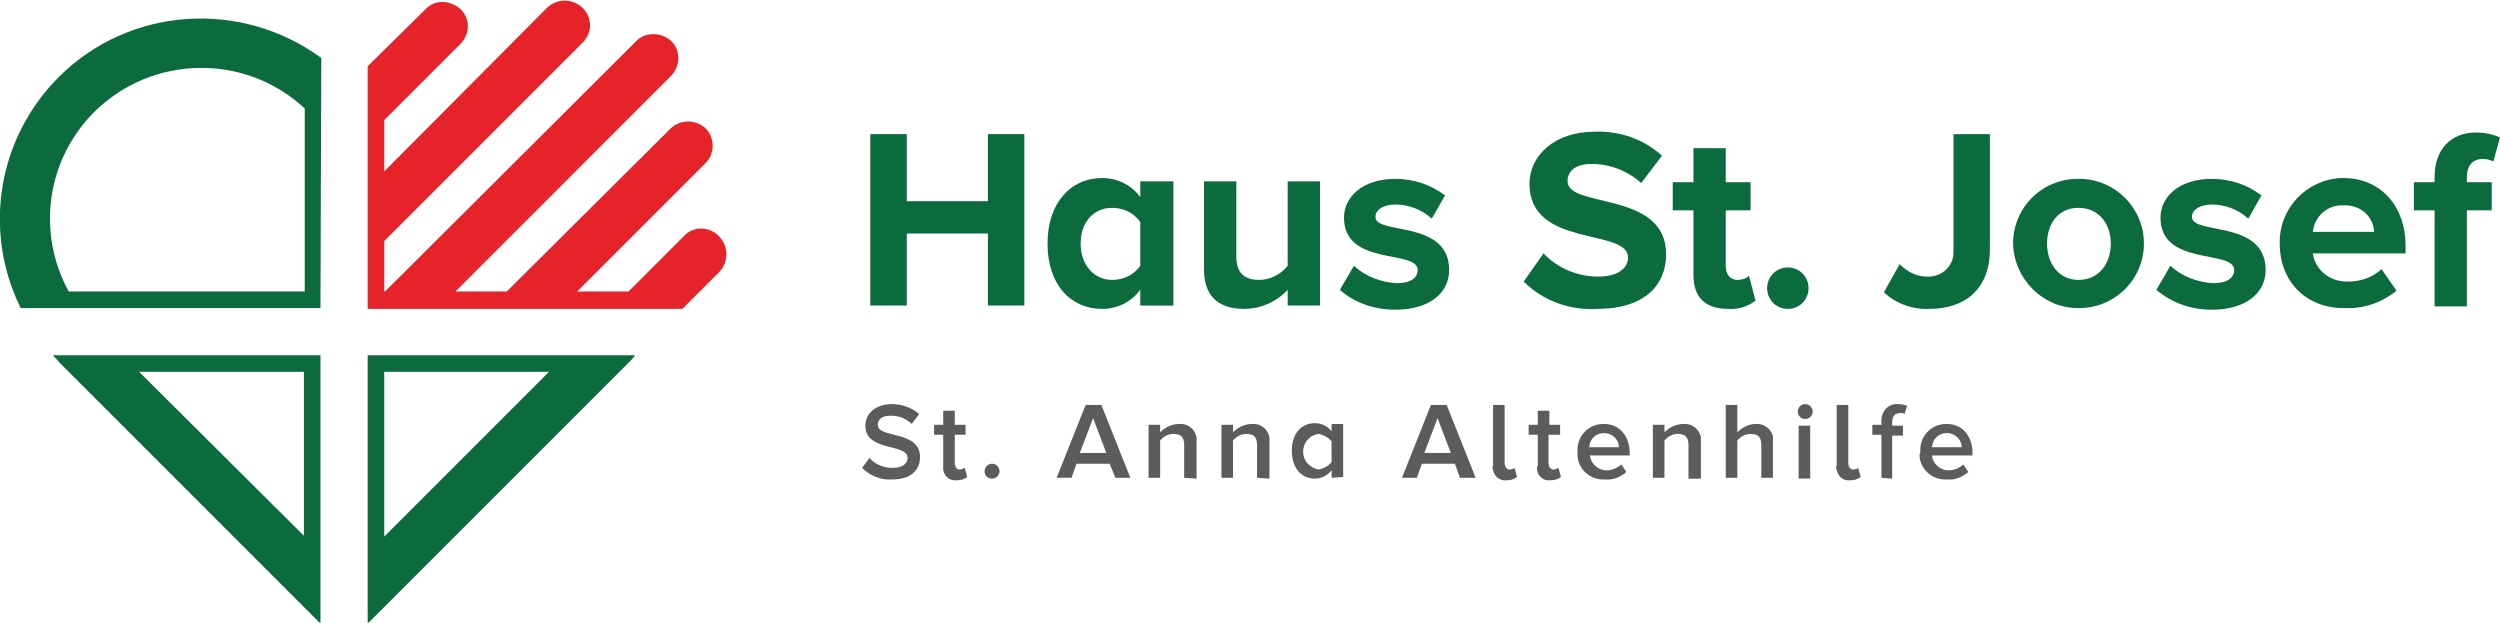
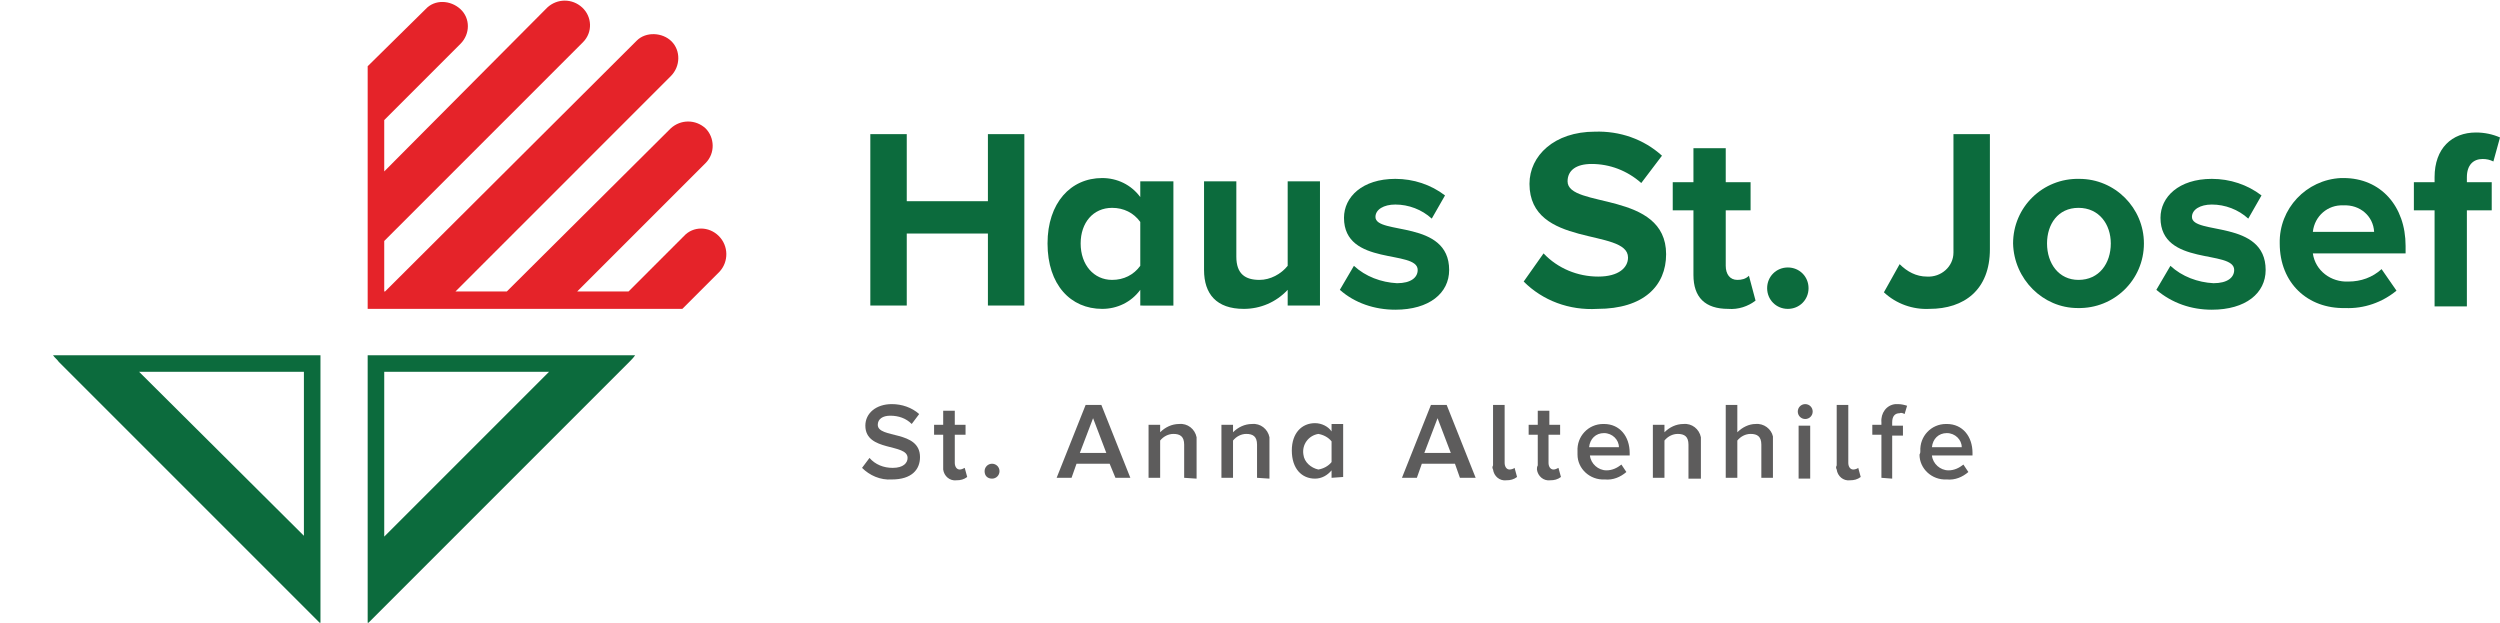
<svg xmlns="http://www.w3.org/2000/svg" version="1.1" x="0px" y="0px" width="301.9" height="75.2" viewBox="0 0 301.9 75.2" style="enable-background:new 0 0 301.9 75.2;" xml:space="preserve" class="uk-svg">
  <g id="Gruppe_739">
    <g id="Gruppe_751">
-       <path id="Pfad_1502" style="fill:#0C6B3D;" d="M38.8,7C29.1-0.1,15.6,0.8,7.1,9.3c-7.4,7.4-9.2,18.6-4.6,27.9h36.2L38.8,7L38.8,7z     M8.3,35.2c-3.9-7.1-2.7-15.9,3.1-21.7c7-6.9,18.2-7.1,25.4-0.4v22.1H8.3z" />
-       <path id="Pfad_1503" style="fill:#0C6B3D;" d="M38.8,42.9H6.4c0.2,0.3,0.5,0.5,0.7,0.8l0.1,0.1l0,0l31.5,31.5V42.9z M36.8,64.8    L16.8,44.9h19.9V64.8z" />
+       <path id="Pfad_1503" style="fill:#0C6B3D;" d="M38.8,42.9H6.4c0.2,0.3,0.5,0.5,0.7,0.8l0.1,0.1l31.5,31.5V42.9z M36.8,64.8    L16.8,44.9h19.9V64.8z" />
      <path id="Pfad_1504" style="fill:#0C6B3D;" d="M44.4,68L44.4,68v7.3l31.5-31.5l0,0l0.1-0.1c0.2-0.2,0.5-0.5,0.7-0.8H44.4V68z     M46.4,44.9h19.9L46.4,64.8V44.9z" />
      <path id="Pfad_1505" style="fill:#E52329;" d="M86.8,28.5c-1.2-1.2-3.1-1.2-4.2,0l-6.7,6.7h-6.2l15.5-15.5c1.2-1.2,1.1-3.1,0-4.2    c-1.2-1.1-3-1.1-4.2,0L61.2,35.2H55L81,9.2c1.2-1.2,1.2-3.1,0.1-4.2s-3.1-1.2-4.2-0.1c0,0,0,0-0.1,0.1L46.5,35.2h-0.1v-6.1l24-24    c1.2-1.2,1.1-3.1-0.1-4.2c-1.2-1.1-3-1.1-4.2,0L46.4,20.7v-6.2l9.2-9.2c1.2-1.2,1.2-3.1,0-4.2s-3.1-1.2-4.2,0L44.4,8v8.5l0,0v6.2    l0,0v8.5l0,0v6.1h38l4.5-4.5C88,31.6,88,29.7,86.8,28.5" />
    </g>
  </g>
  <g id="Gruppe_741">
    <g id="Gruppe_749">
      <g id="Gruppe_750">
        <path id="Pfad_1506" style="fill:#0C6B3D;" d="M119.3,36.9v-8.7h-9.8v8.7h-4.4V16.2h4.4v8.1h9.8v-8.1h4.4v20.7H119.3z" />
        <path id="Pfad_1507" style="fill:#0C6B3D;" d="M137.7,36.9V35c-1.1,1.5-2.8,2.3-4.6,2.3c-3.8,0-6.6-2.9-6.6-7.9     c0-4.9,2.8-7.9,6.6-7.9c1.8,0,3.5,0.8,4.6,2.3v-1.9h4v15L137.7,36.9z M137.7,32.1v-5.3c-0.8-1.1-2-1.7-3.4-1.7     c-2.3,0-3.8,1.8-3.8,4.3c0,2.6,1.6,4.4,3.8,4.4C135.7,33.8,136.9,33.2,137.7,32.1" />
        <path id="Pfad_1508" style="fill:#0C6B3D;" d="M155.5,36.9V35c-1.4,1.5-3.3,2.3-5.3,2.3c-3.3,0-4.8-1.8-4.8-4.7V21.9h3.9V31     c0,2.1,1.1,2.8,2.8,2.8c1.3,0,2.6-0.7,3.4-1.7V21.9h3.9v15H155.5z" />
        <path id="Pfad_1509" style="fill:#0C6B3D;" d="M161.8,35l1.7-2.9c1.4,1.3,3.3,2,5.2,2.1c1.7,0,2.5-0.7,2.5-1.6     c0-2.5-8.9-0.4-8.9-6.3c0-2.5,2.2-4.7,6.2-4.7c2.2,0,4.3,0.7,6,2l-1.6,2.8c-1.2-1.1-2.8-1.7-4.4-1.7c-1.4,0-2.4,0.6-2.4,1.5     c0,2.2,8.9,0.3,8.9,6.4c0,2.8-2.4,4.8-6.5,4.8C166,37.4,163.6,36.6,161.8,35" />
        <path id="Pfad_1510" style="fill:#0C6B3D;" d="M184,34l2.4-3.4c1.7,1.8,4.1,2.8,6.6,2.8c2.5,0,3.6-1.1,3.6-2.3     c0-3.6-11.9-1.1-11.9-8.9c0-3.4,3-6.3,7.9-6.3c3-0.1,5.9,0.9,8.1,2.9l-2.5,3.3c-1.7-1.5-3.8-2.3-6-2.3c-1.9,0-2.9,0.8-2.9,2.1     c0,3.3,11.9,1.1,11.9,8.8c0,3.8-2.7,6.6-8.3,6.6C189.5,37.5,186.3,36.3,184,34" />
        <path id="Pfad_1511" style="fill:#0C6B3D;" d="M204.5,33.2v-7.8H202v-3.4h2.5v-4.1h3.9v4.1h3v3.4h-3v6.7c0,1,0.5,1.7,1.4,1.7     c0.5,0,1-0.1,1.4-0.5l0.8,3c-0.9,0.7-2.1,1.1-3.3,1C205.9,37.3,204.5,35.9,204.5,33.2" />
        <path id="Pfad_1512" style="fill:#0C6B3D;" d="M213.4,34.8c0-1.4,1.1-2.5,2.5-2.5c1.4,0,2.5,1.1,2.5,2.5c0,1.4-1.1,2.5-2.5,2.5     C214.5,37.3,213.4,36.2,213.4,34.8" />
        <path id="Pfad_1513" style="fill:#0C6B3D;" d="M227.5,35.3l1.9-3.4c0.9,0.9,2,1.5,3.3,1.5c1.7,0.1,3.2-1.2,3.2-2.9     c0-0.1,0-0.3,0-0.4V16.2h4.4v13.9c0,4.9-3.1,7.2-7.3,7.2C231,37.4,229,36.7,227.5,35.3" />
        <path id="Pfad_1514" style="fill:#0C6B3D;" d="M243.1,29.4c0-4.4,3.6-7.9,8-7.8c4.3,0,7.8,3.5,7.8,7.8c0,4.4-3.6,7.9-8,7.8     C246.7,37.2,243.2,33.7,243.1,29.4 M254.9,29.4c0-2.3-1.4-4.3-3.9-4.3c-2.5,0-3.8,2-3.8,4.3c0,2.4,1.4,4.4,3.8,4.4     C253.5,33.8,254.9,31.8,254.9,29.4" />
        <path id="Pfad_1515" style="fill:#0C6B3D;" d="M260.4,35l1.7-2.9c1.4,1.3,3.3,2,5.2,2.1c1.7,0,2.5-0.7,2.5-1.6     c0-2.5-8.9-0.4-8.9-6.3c0-2.5,2.2-4.7,6.2-4.7c2.2,0,4.3,0.7,6,2l-1.6,2.8c-1.2-1.1-2.8-1.7-4.4-1.7c-1.4,0-2.4,0.6-2.4,1.5     c0,2.2,8.9,0.3,8.9,6.4c0,2.8-2.4,4.8-6.5,4.8C264.6,37.4,262.3,36.6,260.4,35" />
        <path id="Pfad_1516" style="fill:#0C6B3D;" d="M275.3,29.4c-0.1-4.2,3.2-7.7,7.4-7.9c0.1,0,0.2,0,0.3,0c4.5,0,7.5,3.4,7.5,8.2     v0.9h-11.2c0.3,2.1,2.2,3.5,4.3,3.4c1.5,0,2.9-0.5,4-1.5l1.8,2.6c-1.7,1.4-3.9,2.2-6.2,2.1C278.7,37.3,275.3,34.2,275.3,29.4      M283,24.8c-1.9-0.1-3.5,1.3-3.7,3.2h7.4C286.6,26.1,285,24.7,283,24.8C283.1,24.8,283,24.8,283,24.8" />
        <path id="Pfad_1517" style="fill:#0C6B3D;" d="M294,36.9V25.4h-2.5v-3.4h2.5v-0.6c0-3.5,2.1-5.4,5-5.4c1,0,2,0.2,2.9,0.6     l-0.8,2.9c-0.4-0.2-0.8-0.3-1.3-0.3c-1.1,0-1.9,0.7-1.9,2.2v0.6h3v3.4h-3v11.6H294z" />
      </g>
      <path id="Pfad_1518" style="fill:#5D5C5C;" d="M104.1,56.5l0.9-1.2c0.7,0.8,1.7,1.2,2.8,1.2c1.3,0,1.8-0.6,1.8-1.2    c0-1.8-5.1-0.7-5.1-3.9c0-1.5,1.3-2.6,3.2-2.6c1.2,0,2.4,0.4,3.3,1.2l-0.9,1.2c-0.7-0.7-1.6-1-2.6-1c-0.9,0-1.5,0.4-1.5,1.1    c0,1.7,5.1,0.6,5.1,3.9c0,1.5-1,2.7-3.4,2.7C106.3,58,105,57.4,104.1,56.5" />
      <path id="Pfad_1519" style="fill:#5D5C5C;" d="M113.9,56.2v-3.7h-1.1v-1.2h1.1v-1.7h1.4v1.7h1.3v1.2h-1.3v3.4    c0,0.4,0.2,0.8,0.6,0.8c0.2,0,0.4-0.1,0.6-0.2l0.3,1.1c-0.4,0.3-0.8,0.4-1.3,0.4c-0.8,0.1-1.5-0.5-1.6-1.3    C113.9,56.5,113.9,56.4,113.9,56.2" />
      <path id="Pfad_1520" style="fill:#5D5C5C;" d="M118.9,56.9c0-0.5,0.4-0.9,0.9-0.9c0.5,0,0.9,0.4,0.9,0.9c0,0.5-0.4,0.9-0.9,0.9    S118.9,57.5,118.9,56.9C118.9,56.9,118.9,56.9,118.9,56.9" />
      <path id="Pfad_1521" style="fill:#5D5C5C;" d="M134.7,57.7L134,56h-4l-0.6,1.7h-1.8l3.5-8.8h1.9l3.5,8.8H134.7z M132,50.5    l-1.6,4.2h3.2L132,50.5z" />
      <path id="Pfad_1522" style="fill:#5D5C5C;" d="M143,57.7v-4c0-1-0.5-1.3-1.3-1.3c-0.6,0-1.2,0.3-1.6,0.8v4.5h-1.4v-6.4h1.4v0.9    c0.6-0.6,1.4-1,2.3-1c1-0.1,1.9,0.6,2.1,1.6c0,0.2,0,0.3,0,0.5v4.5L143,57.7z" />
      <path id="Pfad_1523" style="fill:#5D5C5C;" d="M151.8,57.7v-4c0-1-0.5-1.3-1.3-1.3c-0.6,0-1.2,0.3-1.6,0.8v4.5h-1.4v-6.4h1.4v0.9    c0.6-0.6,1.4-1,2.3-1c1-0.1,1.9,0.6,2.1,1.6c0,0.2,0,0.3,0,0.5v4.5L151.8,57.7z" />
      <path id="Pfad_1524" style="fill:#5D5C5C;" d="M160.8,57.7v-0.9c-0.5,0.6-1.2,1-2,1c-1.6,0-2.8-1.2-2.8-3.4c0-2.1,1.2-3.3,2.8-3.3    c0.8,0,1.6,0.4,2,1v-0.9h1.4v6.4L160.8,57.7z M160.8,55.8v-2.5c-0.4-0.5-1-0.8-1.6-0.9c-1.2,0.2-2,1.3-1.8,2.5    c0.1,0.9,0.9,1.6,1.8,1.8C159.8,56.6,160.4,56.3,160.8,55.8" />
      <path id="Pfad_1525" style="fill:#5D5C5C;" d="M176.3,57.7l-0.6-1.7h-4l-0.6,1.7h-1.8l3.5-8.8h1.9l3.5,8.8H176.3z M173.6,50.5    l-1.6,4.2h3.2L173.6,50.5z" />
      <path id="Pfad_1526" style="fill:#5D5C5C;" d="M180.3,56.2v-7.3h1.4v7c0,0.4,0.2,0.8,0.6,0.8c0.2,0,0.5-0.1,0.6-0.2l0.3,1.1    c-0.4,0.3-0.8,0.4-1.3,0.4c-0.8,0.1-1.5-0.5-1.6-1.3C180.2,56.5,180.2,56.4,180.3,56.2" />
      <path id="Pfad_1527" style="fill:#5D5C5C;" d="M185.7,56.2v-3.7h-1.1v-1.2h1.1v-1.7h1.4v1.7h1.3v1.2H187v3.4    c0,0.4,0.2,0.8,0.6,0.8c0.2,0,0.4-0.1,0.6-0.2l0.3,1.1c-0.4,0.3-0.8,0.4-1.3,0.4c-0.8,0.1-1.5-0.5-1.6-1.3    C185.6,56.5,185.6,56.4,185.7,56.2" />
      <path id="Pfad_1528" style="fill:#5D5C5C;" d="M190.5,54.5c-0.1-1.8,1.3-3.3,3.1-3.3c0,0,0.1,0,0.1,0c1.9,0,3.1,1.5,3.1,3.5V55    H192c0.1,1,1,1.8,2,1.8c0.7,0,1.3-0.3,1.8-0.7l0.6,0.9c-0.7,0.6-1.6,1-2.6,0.9c-1.8,0.1-3.3-1.3-3.3-3    C190.5,54.7,190.5,54.6,190.5,54.5 M193.7,52.3c-1,0-1.7,0.7-1.8,1.7h3.6C195.5,53.1,194.7,52.3,193.7,52.3    C193.8,52.3,193.8,52.3,193.7,52.3" />
      <path id="Pfad_1529" style="fill:#5D5C5C;" d="M203.9,57.7v-4c0-1-0.5-1.3-1.3-1.3c-0.6,0-1.2,0.3-1.6,0.8v4.5h-1.4v-6.4h1.4v0.9    c0.6-0.6,1.4-1,2.3-1c1-0.1,1.9,0.6,2.1,1.6c0,0.2,0,0.3,0,0.5v4.5H203.9z" />
      <path id="Pfad_1530" style="fill:#5D5C5C;" d="M212.7,57.7v-4c0-1-0.5-1.3-1.3-1.3c-0.6,0-1.2,0.3-1.6,0.8v4.5h-1.4v-8.8h1.4v3.3    c0.6-0.6,1.4-1,2.2-1c1-0.1,1.9,0.6,2.1,1.5c0,0.2,0,0.3,0,0.5v4.5L212.7,57.7z" />
      <path id="Pfad_1531" style="fill:#5D5C5C;" d="M217.1,49.7c0-0.5,0.4-0.9,0.9-0.9c0.5,0,0.9,0.4,0.9,0.9s-0.4,0.9-0.9,0.9    c0,0,0,0,0,0C217.5,50.6,217.1,50.2,217.1,49.7C217.1,49.7,217.1,49.7,217.1,49.7 M217.2,51.4h1.4v6.4h-1.4V51.4z" />
      <path id="Pfad_1532" style="fill:#5D5C5C;" d="M221.8,56.2v-7.3h1.4v7c0,0.4,0.2,0.8,0.6,0.8c0.2,0,0.5-0.1,0.6-0.2l0.3,1.1    c-0.4,0.3-0.8,0.4-1.3,0.4c-0.8,0.1-1.5-0.5-1.6-1.3C221.7,56.5,221.7,56.4,221.8,56.2" />
      <path id="Pfad_1533" style="fill:#5D5C5C;" d="M227.2,57.7v-5.2h-1.1v-1.2h1.1V51c-0.1-1.1,0.6-2.1,1.7-2.2c0.1,0,0.2,0,0.3,0    c0.4,0,0.8,0.1,1.1,0.2l-0.3,1c-0.2-0.1-0.4-0.2-0.6-0.1c-0.6,0-0.9,0.4-0.9,1.1v0.4h1.3v1.2h-1.3v5.2L227.2,57.7z" />
      <path id="Pfad_1534" style="fill:#5D5C5C;" d="M231.9,54.5c-0.1-1.8,1.3-3.3,3.1-3.3c0,0,0.1,0,0.1,0c1.9,0,3.1,1.5,3.1,3.5V55    h-4.9c0.1,1,1,1.8,2,1.8c0.7,0,1.3-0.3,1.8-0.7l0.6,0.9c-0.7,0.6-1.6,1-2.6,0.9c-1.8,0.1-3.3-1.3-3.3-3    C231.9,54.7,231.9,54.6,231.9,54.5 M235.1,52.3c-1,0-1.7,0.7-1.8,1.7h3.6C236.9,53.1,236.1,52.3,235.1,52.3    C235.1,52.3,235.1,52.3,235.1,52.3" />
    </g>
  </g>
</svg>